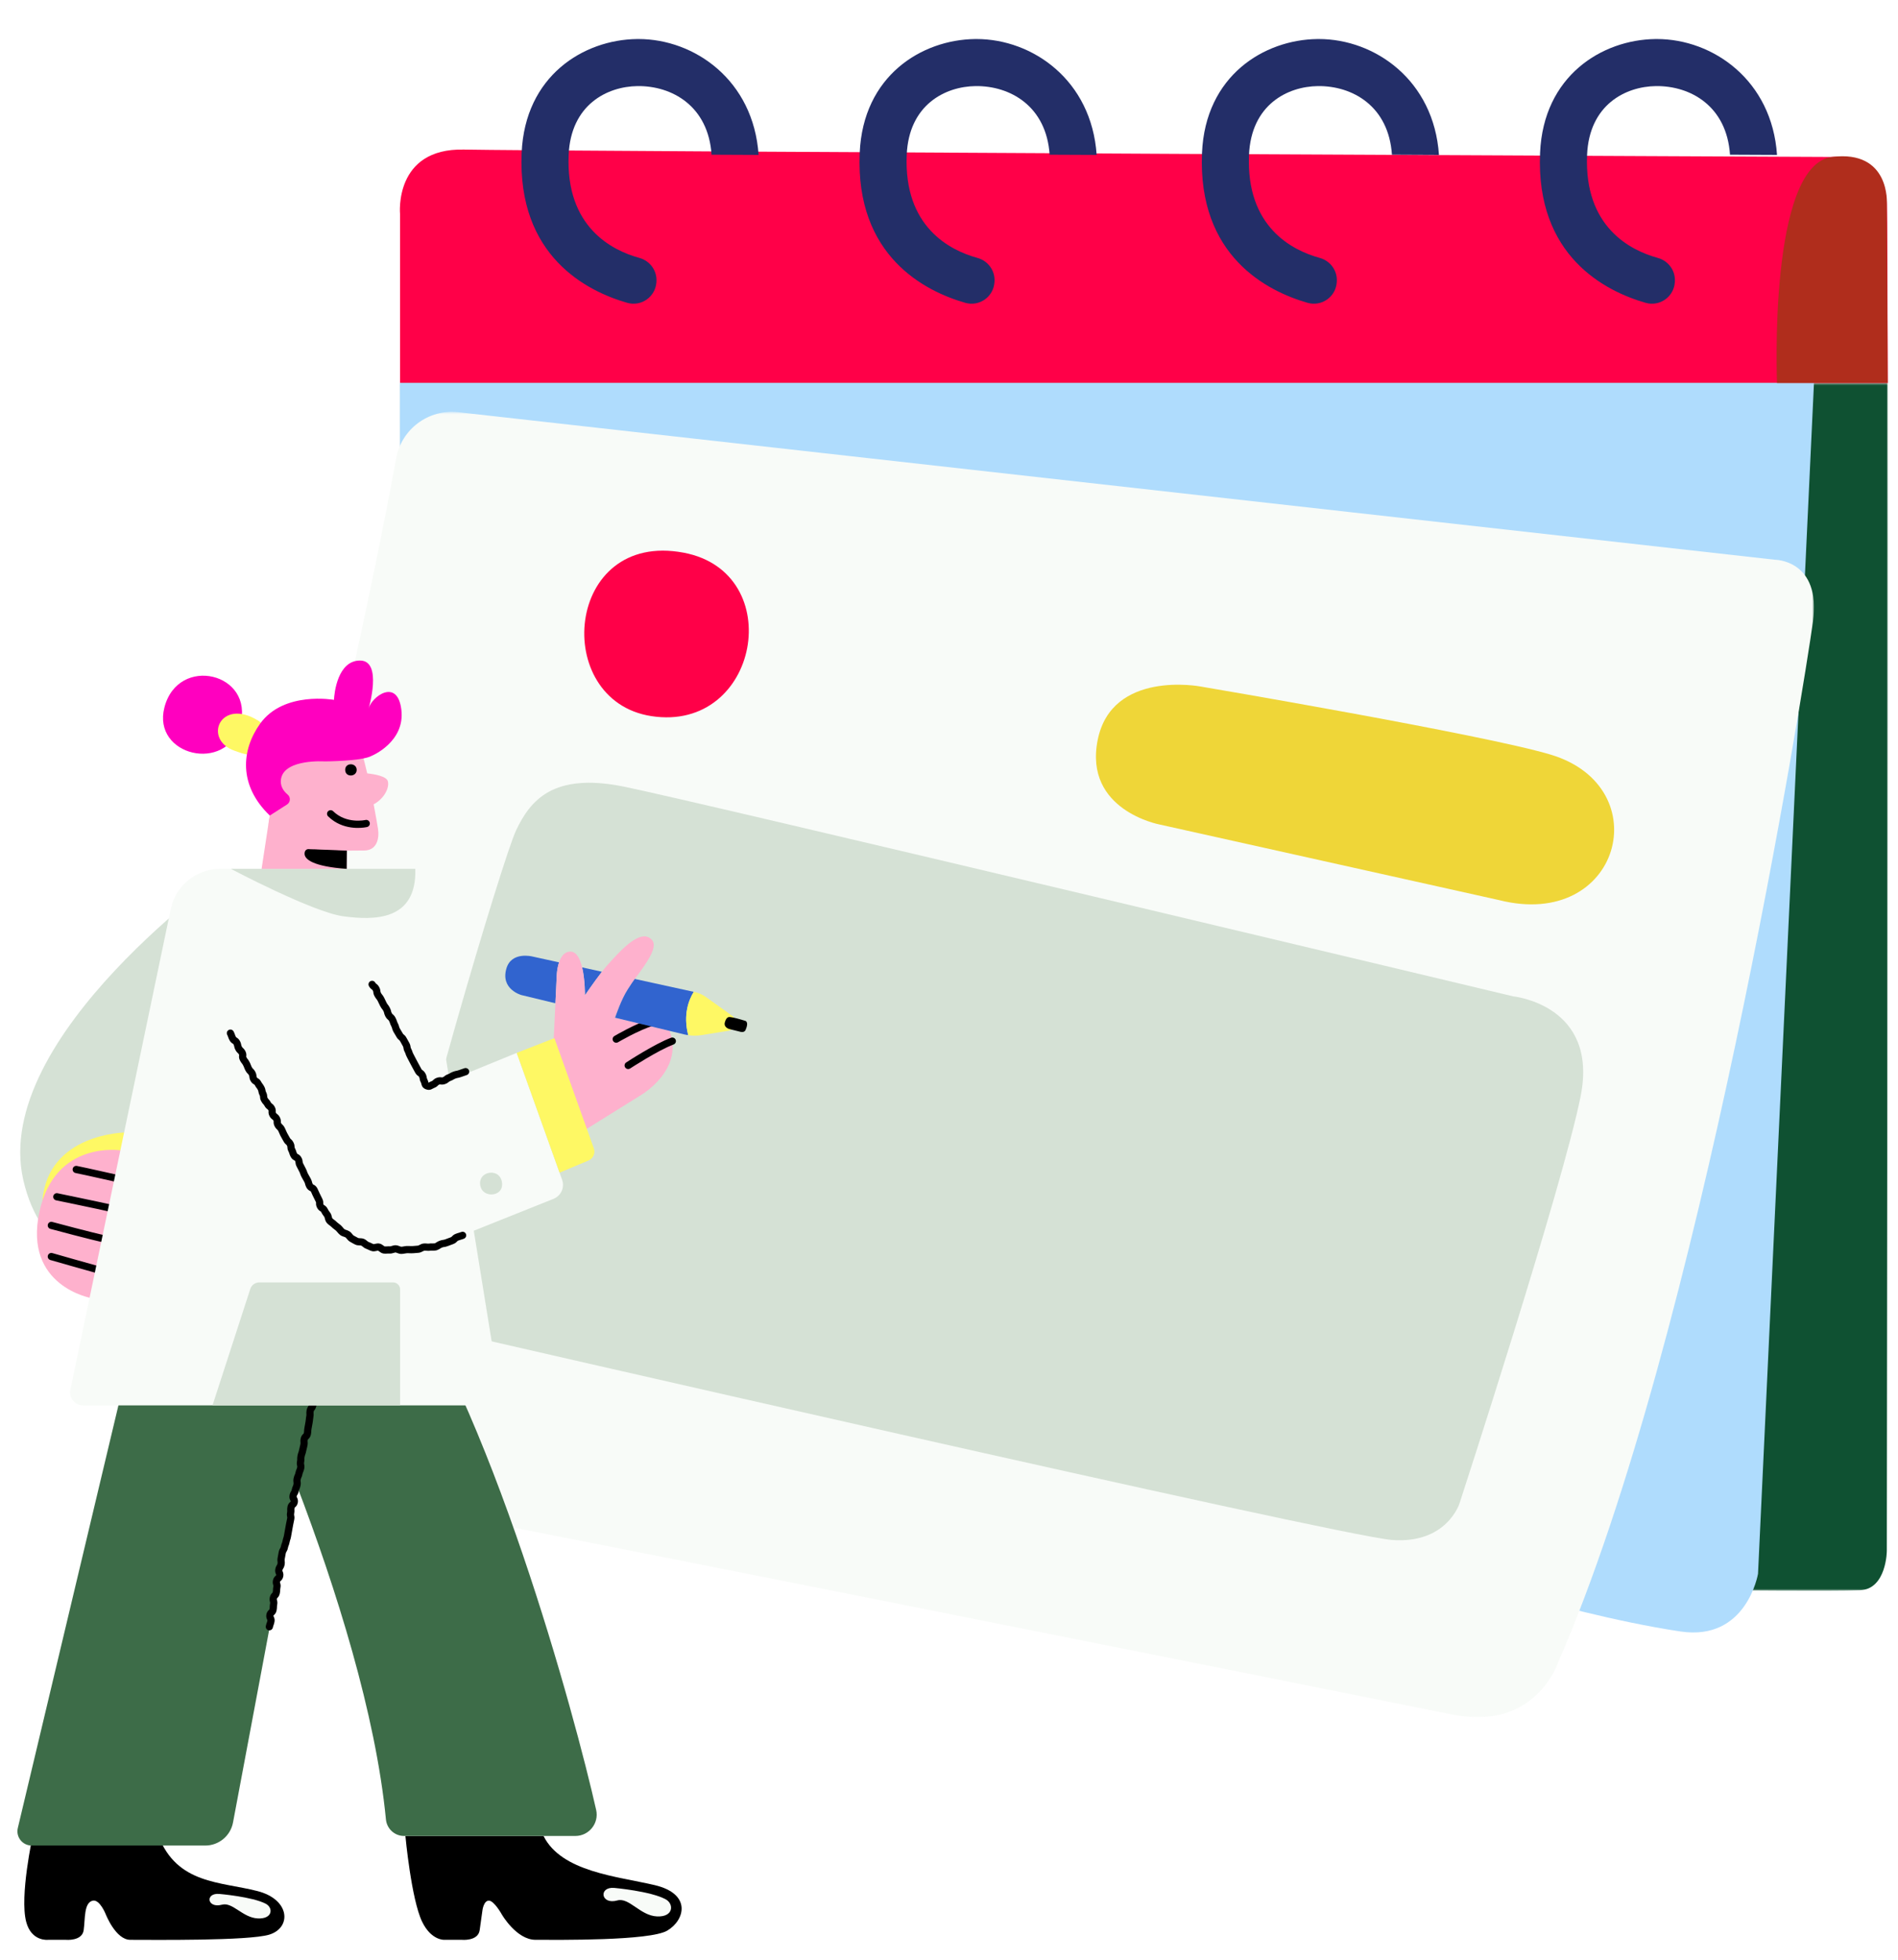
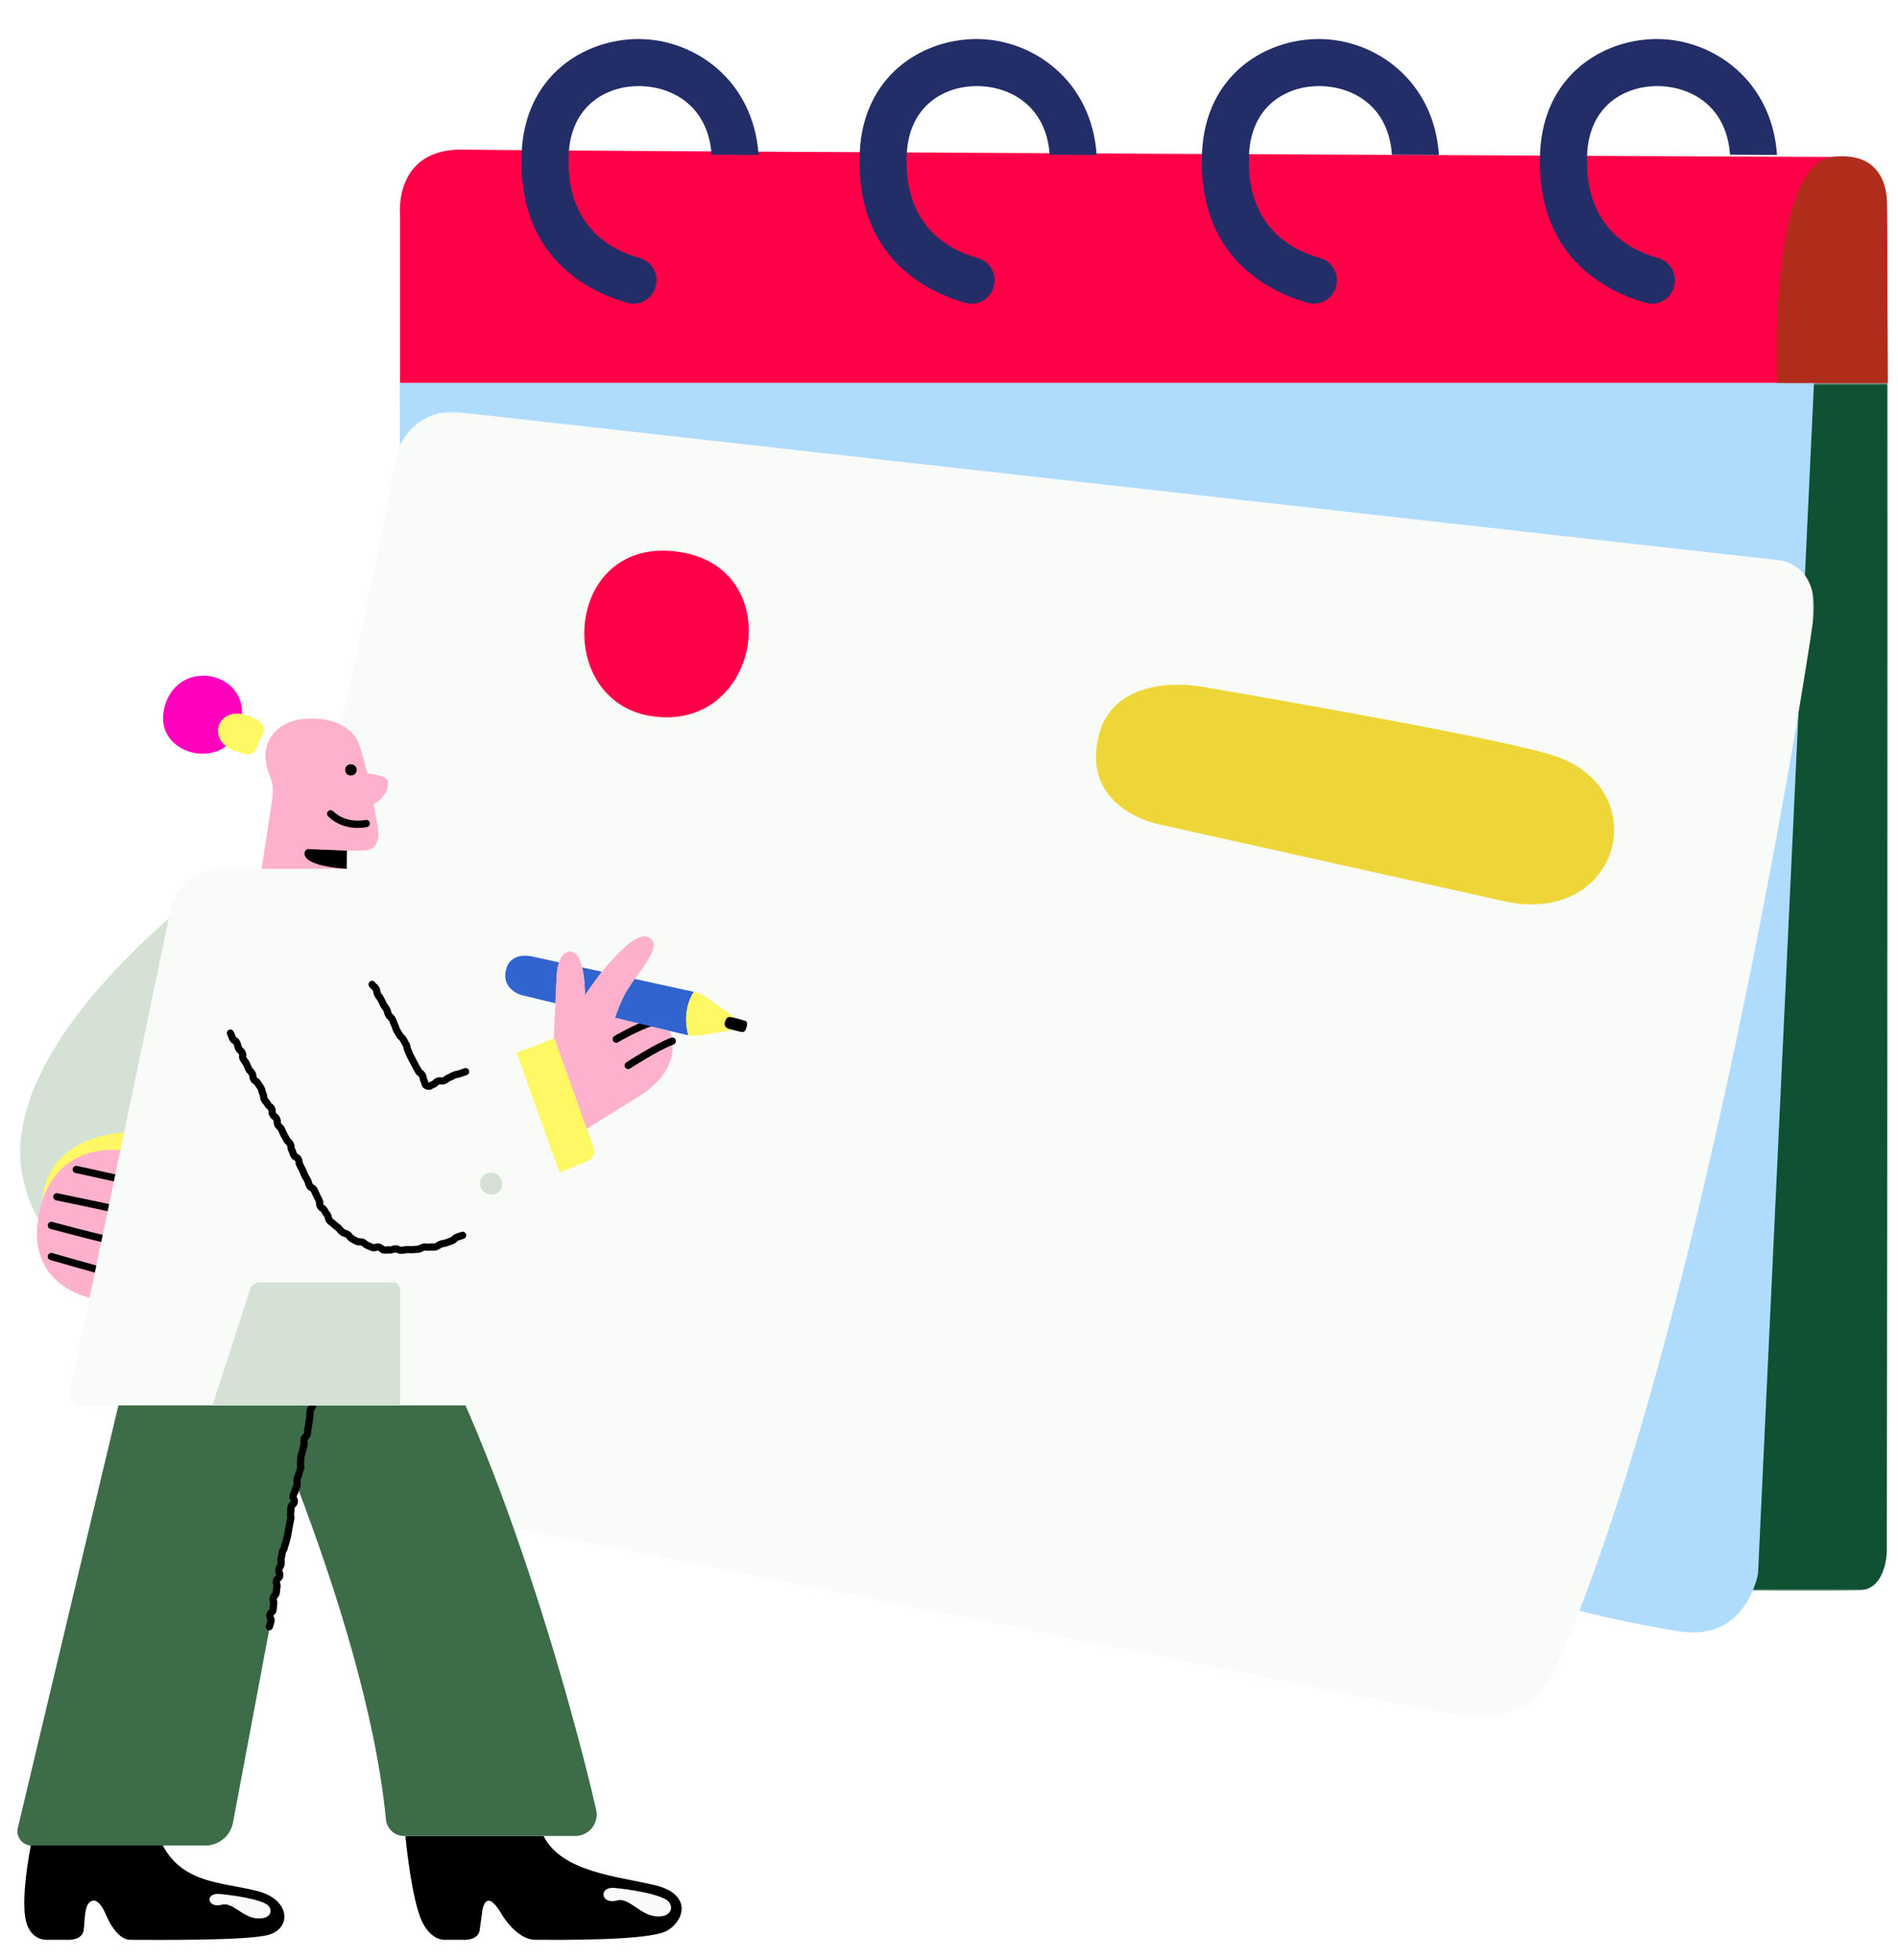
<svg xmlns="http://www.w3.org/2000/svg" xmlns:xlink="http://www.w3.org/1999/xlink" viewBox="165.75 114.75 790.5 816" overflow="visible" width="790.5px" height="816px">
  <defs>
    <polygon id="masterspot-illustrationplanning-path-1" points="0.602 0.148 107.722 0.148 107.722 265 0.602 265" />
    <polygon id="masterspot-illustrationplanning-path-3" points="0.303 0.494 189.198 0.494 189.198 192.743 0.303 192.743" />
  </defs>
  <g id="Master/Spot Illustration/Planning" stroke="none" stroke-width="1" fill="none" fill-rule="evenodd">
    <g id="Planning" transform="translate(25, 63) scale(1 1)">
      <defs>
        <polygon id="planningorganizer-path-1" points="0 0.439 619.641 0.439 619.641 503.335 0 503.335" />
        <polygon id="planningorganizer-path-3" points="0.75 0.452 685.027 0.452 685.027 544 0.75 544" />
      </defs>
      <g id="Planning/Organizer" stroke="none" stroke-width="1" fill="none" fill-rule="evenodd">
        <g id="Group-27" transform="translate(569, 417.5) scale(-1, 1) translate(-569, -417.5) translate(211, 68)">
          <g id="Group-3" transform="translate(0, 142.785)">
            <mask id="planningorganizer-mask-2" fill="#fff">
              <use xlink:href="#planningorganizer-path-1" />
            </mask>
            <g id="Clip-2" />
            <path d="M0.391,486.574 C0.391,486.574 0.44,502.7 11.631,503.139 C22.821,503.58 68.121,503.139 68.121,503.139 L619.641,254.065 L619.641,0.439 L0.042,0.439 C-0.152,153.47 0.391,486.574 0.391,486.574" id="Fill-1" fill="#0F5132" mask="url(#planningorganizer-mask-2)" />
          </g>
          <path d="M593.031,46.027 C563.784,46.686 23.26,49.105 23.26,49.105 C23.26,49.105 1.27,46.834 0.39,68.64 C0.202,73.302 0.095,101.612 0.042,143.224 L619.64,143.224 L619.64,72.855 C619.64,72.855 622.279,45.367 593.031,46.027" id="Fill-4" fill="#FF0048" />
          <path d="M88.708,101.35 L88.688,101.075 C88.353,96.483 91.356,92.358 95.797,91.14 C107.212,88.012 126.521,78.276 125.247,48.261 C124.358,27.359 109.241,19.756 96.565,19.597 C82.156,19.432 67.088,27.918 65.718,48.165 L46.14,48.254 C48.246,17.149 72.791,9.99999999e-05 96.173,9.99999999e-05 C96.386,9.99999999e-05 96.598,9.99999999e-05 96.812,0.003 C118.976,0.282 143.455,15.242 144.825,47.429 C146.653,90.482 117.581,105.04 100.859,109.84 C95.032,111.513 89.149,107.396 88.708,101.35" id="Fill-6" fill="#232E68" />
          <path d="M229.508,101.35 L229.487,101.075 C229.153,96.483 232.156,92.358 236.597,91.14 C248.012,88.012 267.321,78.276 266.046,48.261 C265.157,27.359 250.04,19.756 237.364,19.597 C222.956,19.432 207.887,27.918 206.518,48.165 L186.94,48.254 C189.045,17.149 213.591,9.99999999e-05 236.973,9.99999999e-05 C237.186,9.99999999e-05 237.398,9.99999999e-05 237.611,0.003 C259.775,0.282 284.254,15.242 285.624,47.429 C287.453,90.482 258.381,105.04 241.658,109.84 C235.831,111.513 229.948,107.396 229.508,101.35" id="Fill-8" fill="#232E68" />
          <path d="M372.073,101.35 L372.052,101.075 C371.718,96.483 374.721,92.358 379.162,91.14 C390.577,88.012 409.886,78.276 408.611,48.261 C407.722,27.359 392.606,19.756 379.93,19.597 C365.521,19.432 350.453,27.918 349.083,48.165 L329.505,48.254 C331.611,17.149 356.156,9.99999999e-05 379.538,9.99999999e-05 C379.751,9.99999999e-05 379.963,9.99999999e-05 380.177,0.003 C402.341,0.282 426.82,15.242 428.189,47.429 C430.018,90.482 400.946,105.04 384.224,109.84 C378.397,111.513 372.514,107.396 372.073,101.35" id="Fill-10" fill="#232E68" />
          <path d="M512.873,101.35 L512.852,101.075 C512.518,96.483 515.521,92.358 519.962,91.14 C531.377,88.012 550.686,78.276 549.411,48.261 C548.522,27.359 533.406,19.756 520.73,19.597 C506.321,19.432 491.253,27.918 489.883,48.165 L470.305,48.254 C472.411,17.149 496.956,9.99999999e-05 520.338,9.99999999e-05 C520.551,9.99999999e-05 520.763,9.99999999e-05 520.977,0.003 C543.141,0.282 567.62,15.242 568.989,47.429 C570.818,90.482 541.746,105.04 525.024,109.84 C519.197,111.513 513.314,107.396 512.873,101.35" id="Fill-12" fill="#232E68" />
          <path d="M30.75,143.224 L54.048,639.035 C54.048,639.035 58.739,667.182 86.3,663.077 C113.862,658.972 144.941,650.176 144.941,650.176 L72.492,234.41 L619.641,187.498 L619.703,143.224 L30.75,143.224 Z" id="Fill-14" fill="#AFDCFD" />
          <g id="Group-18" transform="translate(30, 154.785)">
            <mask id="planningorganizer-mask-4" fill="#fff">
              <use xlink:href="#planningorganizer-path-3" />
            </mask>
            <g id="Clip-17" />
            <path d="M591.269,19.845 C589.057,7.621 577.748,-0.783 565.404,0.6 L17.011,62.033 C17.011,62.033 -2.341,62.033 1.178,87.835 C4.696,113.638 48.091,385.732 107.318,521.193 C107.318,521.193 116.701,549.927 151.298,542.89 C185.897,535.853 608.113,451.41 634.501,447.305 C660.889,443.2 674.377,438.509 674.377,438.509 C674.377,438.509 692.556,436.749 681.414,403.324 C671.009,372.111 611.512,131.743 591.269,19.845" id="Fill-16" fill="#F8FBF8" mask="url(#planningorganizer-mask-4)" />
          </g>
-           <path d="M156.083,398.606 C156.083,398.606 120.312,402.125 127.936,440.241 C135.559,478.358 178.367,609.713 178.367,609.713 C178.367,609.713 183.644,626.719 206.514,624.961 C229.384,623.202 599.41,538.171 599.41,538.171 C599.41,538.171 622.989,533.48 619.703,504.16 C616.415,474.839 577.125,341.724 571.262,329.41 C565.398,317.095 556.015,305.367 526.695,311.231 C497.375,317.095 156.083,398.606 156.083,398.606" id="Fill-19" fill="#D5E1D5" />
          <path d="M162.028,358.508 L303.272,327.064 C303.272,327.064 334.938,321.199 329.074,291.879 C323.21,262.559 286.266,269.596 286.266,269.596 C286.266,269.596 168.103,289.614 140.307,297.997 C95.481,311.515 111.295,371.394 162.028,358.508" id="Fill-21" fill="#EFD638" />
          <path d="M501.479,213.887 C458.021,222.116 469.983,288.868 514.966,281.928 C556.895,275.459 551.031,204.504 501.479,213.887" id="Fill-23" fill="#FF0048" />
          <path d="M0.042,143.224 L46.139,143.224 C46.139,143.224 49.888,52.476 23.261,49.105 C-1.148,46.015 0.391,68.64 0.391,68.64 L0.042,143.224 Z" id="Fill-25" fill="#B02D1C" />
        </g>
      </g>
    </g>
    <g transform="translate(-28, 174) scale(1 1)" id="Master/Character/Standing">
      <g id="Master/Character/Standing" stroke="none" stroke-width="1" fill="none" fill-rule="evenodd">
        <g id="Standing/Lower Body" transform="translate(14, 442) scale(1 1)">
          <g id="Standing/Lower Body/Green Pants" stroke="none" stroke-width="1" fill="none" fill-rule="evenodd">
            <g id="Group-332" transform="translate(187, -1)">
              <g id="Group-139" transform="translate(0, 0.142)">
                <path d="M161.599,264.073 C161.599,264.073 164.034,290.457 168.582,299.821 C172.351,307.58 177.727,307.316 177.727,307.316 L185.097,307.316 C185.097,307.316 191.86,307.969 192.525,303.312 C193.19,298.657 193.689,294.999 193.689,294.999 C193.689,294.999 194.188,291.009 196.349,291.009 C198.566,291.009 201.737,296.73 201.737,296.73 C201.737,296.73 207.821,307.316 215.803,307.316 C225.114,307.316 263.356,307.802 270.672,303.478 C277.988,299.156 280.981,288.181 265.351,284.524 C249.722,280.866 226.591,279.037 219.119,264.073 L161.599,264.073 Z" id="Fill-127" fill="#000" />
                <path d="M6.367,264.073 C6.367,264.073 0.87,289.179 3.656,299.821 C5.839,308.166 12.8,307.316 12.8,307.316 L20.17,307.316 C20.17,307.316 26.933,307.969 27.598,303.312 C28.263,298.657 27.64,291.757 31.423,291.009 C34.342,290.431 36.81,296.73 36.81,296.73 C36.81,296.73 40.941,307.316 47.01,307.316 C56.321,307.316 96.446,307.801 104.956,305.141 C114.267,302.232 113.602,290.51 99.968,287.018 C84.418,283.036 66.575,284.191 58.733,264.073 L6.367,264.073 Z" id="Fill-129" fill="#000" />
                <path d="M248.613,285.709 C248.613,285.709 263.785,287.059 270.007,290.453 C273.498,292.358 273.346,297.908 266.363,297.575 C259.379,297.243 254.765,289.553 249.86,290.925 C242.901,292.871 241.962,285.105 248.613,285.709" id="Fill-131" fill="#F8FBF8" />
                <path d="M84.093,288.21 C84.093,288.21 97.801,289.37 103.422,292.287 C106.576,293.925 106.439,298.694 100.13,298.409 C93.82,298.123 89.651,291.514 85.219,292.692 C78.932,294.365 78.084,287.69 84.093,288.21" id="Fill-133" fill="#F8FBF8" />
                <path d="M241.047,253.242 C232.499,215.171 196.802,82.726 154.107,25.883 C154.108,25.883 154.107,25.883 154.107,25.883 C154.107,25.883 155.797,0.55 130.201,0.55 L81.496,0.55 C68.788,0.55 58.258,9.874 56.374,22.054 L56.373,22.054 L56.368,22.085 C56.367,22.095 56.365,22.103 56.364,22.112 L55.135,29.907 L0.171,260.759 C-0.717,264.485 2.11,268.063 5.94,268.063 L78.237,268.063 C83.896,268.063 88.753,264.034 89.797,258.472 L116.227,117.733 C132.805,161.263 149.213,213.235 153.488,257.191 C153.867,261.089 157.113,264.073 161.028,264.073 L232.37,264.073 C238.065,264.073 242.295,258.798 241.047,253.242" id="Fill-135" fill="#3D6C48" />
                <path d="M104.933,178.472 C104.838,178.472 104.742,178.463 104.645,178.445 C103.832,178.286 103.301,177.499 103.458,176.686 C103.598,175.966 103.746,175.581 103.864,175.273 C103.959,175.022 104.036,174.824 104.125,174.36 C104.13,174.234 104.073,174.116 104.035,174.037 C103.828,173.615 103.482,172.908 103.693,171.823 C103.9,170.76 104.455,170.235 104.788,169.92 C104.976,169.743 104.976,169.743 104.998,169.626 C105.088,169.163 105.092,168.951 105.098,168.683 C105.104,168.353 105.112,167.943 105.251,167.225 C105.298,166.984 105.284,166.932 105.212,166.68 C105.101,166.284 104.932,165.687 105.116,164.745 C105.315,163.724 105.815,163.201 106.114,162.889 C106.304,162.691 106.304,162.691 106.334,162.532 C106.427,162.057 106.435,161.84 106.446,161.565 C106.457,161.225 106.472,160.839 106.609,160.134 C106.652,159.915 106.639,159.877 106.561,159.625 C106.433,159.221 106.242,158.609 106.429,157.645 C106.639,156.564 107.221,156.037 107.569,155.723 C107.756,155.553 107.756,155.553 107.776,155.452 C107.801,155.324 107.801,155.324 107.696,155.083 C107.514,154.671 107.21,153.983 107.414,152.931 C107.583,152.066 107.867,151.614 108.074,151.284 C108.211,151.065 108.268,150.974 108.329,150.657 C108.398,150.308 108.38,150.18 108.345,149.924 C108.295,149.555 108.226,149.05 108.388,148.216 C108.5,147.642 108.55,147.354 108.599,147.065 C108.652,146.76 108.704,146.454 108.822,145.847 C108.989,144.992 109.263,144.542 109.462,144.214 C109.596,143.995 109.657,143.896 109.72,143.569 C109.863,142.835 110.02,142.446 110.147,142.133 C110.248,141.88 110.323,141.699 110.41,141.248 C110.543,140.564 110.66,140.209 110.763,139.898 C110.849,139.637 110.923,139.411 111.02,138.913 C111.129,138.352 111.174,138.068 111.219,137.784 C111.269,137.472 111.319,137.161 111.439,136.541 C111.551,135.967 111.599,135.681 111.647,135.392 C111.697,135.086 111.748,134.779 111.866,134.172 C111.983,133.573 112.047,133.271 112.111,132.973 C112.173,132.682 112.235,132.394 112.348,131.811 C112.407,131.512 112.387,131.418 112.335,131.166 C112.255,130.774 112.145,130.235 112.317,129.351 C112.397,128.943 112.387,128.771 112.371,128.51 C112.352,128.151 112.327,127.702 112.477,126.927 C112.69,125.839 113.28,125.314 113.633,124.999 C113.698,124.942 113.795,124.855 113.814,124.826 L113.847,124.67 C113.838,124.643 113.78,124.533 113.738,124.452 C113.509,124.021 113.125,123.298 113.342,122.186 C113.509,121.33 113.785,120.88 113.985,120.552 C114.119,120.333 114.179,120.234 114.243,119.908 C114.391,119.147 114.571,118.745 114.716,118.423 C114.826,118.179 114.898,118.017 114.98,117.597 C115.047,117.251 115.03,117.123 114.995,116.868 C114.943,116.497 114.871,115.99 115.035,115.153 C115.185,114.384 115.371,113.981 115.522,113.657 C115.632,113.418 115.705,113.26 115.786,112.849 C115.934,112.087 116.114,111.688 116.258,111.366 C116.368,111.121 116.441,110.96 116.522,110.54 C116.576,110.267 116.558,110.191 116.498,109.938 C116.41,109.558 116.275,108.984 116.451,108.077 C116.537,107.636 116.535,107.443 116.531,107.175 C116.527,106.832 116.522,106.407 116.665,105.665 C116.803,104.958 116.935,104.596 117.05,104.276 C117.144,104.017 117.218,103.812 117.311,103.335 C117.437,102.692 117.524,102.374 117.61,102.057 C117.682,101.792 117.754,101.528 117.859,100.991 C117.934,100.607 117.92,100.451 117.897,100.194 C117.867,99.841 117.824,99.359 117.979,98.559 C118.187,97.494 118.744,96.968 119.077,96.655 C119.266,96.476 119.266,96.476 119.288,96.358 C119.382,95.881 119.39,95.663 119.401,95.388 C119.413,95.048 119.428,94.662 119.565,93.957 C119.676,93.388 119.723,93.102 119.77,92.816 C119.82,92.506 119.871,92.198 119.99,91.583 C120.089,91.075 120.109,90.833 120.13,90.554 C120.157,90.231 120.185,89.866 120.316,89.193 C120.393,88.795 120.382,88.636 120.363,88.371 C120.336,88.005 120.303,87.549 120.456,86.761 C120.641,85.813 121.03,85.322 121.286,84.995 C121.447,84.791 121.48,84.749 121.526,84.514 C121.602,84.121 121.59,83.962 121.57,83.701 C121.541,83.331 121.506,82.873 121.66,82.081 C121.716,81.79 121.698,81.704 121.644,81.449 C121.563,81.075 121.442,80.508 121.616,79.615 C121.822,78.558 122.369,78.034 122.695,77.719 C122.882,77.538 122.882,77.538 122.907,77.413 C122.941,77.241 122.937,77.231 122.84,76.977 C122.689,76.579 122.437,75.914 122.633,74.903 C122.795,74.071 123.046,73.628 123.229,73.305 C123.358,73.077 123.422,72.963 123.491,72.611 C123.63,71.892 123.777,71.508 123.894,71.199 C123.991,70.947 124.066,70.746 124.157,70.281 C124.194,70.09 124.187,70.069 124.097,69.815 C123.95,69.398 123.726,68.769 123.919,67.775 C124.118,66.757 124.608,66.234 124.901,65.92 C125.09,65.718 125.093,65.714 125.126,65.544 C125.167,65.334 125.157,65.302 125.074,65.046 C124.94,64.637 124.737,64.018 124.927,63.041 C125.086,62.228 125.883,61.7 126.687,61.857 C127.5,62.015 128.031,62.803 127.872,63.616 C127.83,63.826 127.841,63.86 127.925,64.115 C128.059,64.524 128.261,65.142 128.072,66.118 C127.873,67.135 127.383,67.659 127.09,67.971 C126.901,68.173 126.898,68.177 126.865,68.347 C126.828,68.538 126.834,68.559 126.924,68.814 C127.072,69.23 127.295,69.86 127.102,70.854 C126.962,71.573 126.816,71.956 126.699,72.265 C126.602,72.518 126.527,72.718 126.436,73.184 C126.274,74.016 126.023,74.459 125.84,74.783 C125.711,75.009 125.647,75.123 125.579,75.476 C125.544,75.649 125.548,75.659 125.645,75.912 C125.796,76.31 126.048,76.975 125.852,77.987 C125.647,79.043 125.1,79.569 124.774,79.882 C124.585,80.064 124.585,80.064 124.561,80.189 C124.504,80.48 124.523,80.566 124.578,80.822 C124.658,81.196 124.779,81.762 124.605,82.655 C124.528,83.047 124.54,83.205 124.561,83.468 C124.589,83.836 124.625,84.295 124.471,85.086 C124.287,86.034 123.899,86.528 123.642,86.853 C123.481,87.058 123.447,87.1 123.402,87.334 C123.325,87.731 123.335,87.891 123.355,88.156 C123.381,88.522 123.414,88.978 123.261,89.765 C123.162,90.272 123.143,90.513 123.121,90.791 C123.095,91.115 123.066,91.481 122.935,92.157 C122.824,92.726 122.777,93.013 122.73,93.299 C122.68,93.608 122.629,93.916 122.51,94.531 C122.416,95.008 122.409,95.226 122.398,95.501 C122.385,95.841 122.37,96.226 122.234,96.932 C122.026,97.996 121.469,98.522 121.136,98.836 C120.947,99.014 120.947,99.014 120.924,99.133 C120.849,99.516 120.863,99.672 120.886,99.929 C120.916,100.282 120.959,100.764 120.804,101.564 C120.678,102.21 120.591,102.528 120.504,102.847 C120.432,103.111 120.36,103.375 120.256,103.909 C120.119,104.615 119.987,104.977 119.871,105.297 C119.778,105.556 119.704,105.761 119.611,106.238 C119.525,106.676 119.528,106.87 119.531,107.138 C119.536,107.481 119.54,107.908 119.396,108.651 C119.342,108.925 119.36,109.001 119.419,109.254 C119.508,109.634 119.643,110.208 119.467,111.115 C119.319,111.875 119.139,112.275 118.995,112.596 C118.885,112.84 118.812,113.001 118.731,113.421 C118.581,114.191 118.394,114.594 118.244,114.918 C118.133,115.158 118.06,115.316 117.98,115.727 C117.912,116.072 117.93,116.2 117.965,116.454 C118.017,116.826 118.088,117.333 117.925,118.171 C117.777,118.932 117.596,119.331 117.452,119.654 C117.342,119.898 117.27,120.059 117.188,120.48 C117.021,121.337 116.746,121.787 116.545,122.116 C116.412,122.334 116.351,122.434 116.287,122.76 C116.287,122.857 116.345,122.966 116.388,123.046 C116.617,123.478 116.999,124.2 116.784,125.311 C116.571,126.4 115.981,126.926 115.627,127.24 C115.563,127.297 115.465,127.385 115.447,127.413 C115.342,127.909 115.352,128.08 115.368,128.341 C115.387,128.701 115.412,129.149 115.262,129.924 C115.204,130.22 115.223,130.314 115.275,130.566 C115.356,130.959 115.465,131.498 115.293,132.384 C115.174,132.994 115.11,133.296 115.044,133.601 C114.984,133.886 114.922,134.173 114.811,134.745 C114.701,135.31 114.654,135.597 114.606,135.882 C114.555,136.192 114.504,136.499 114.384,137.116 C114.273,137.684 114.228,137.969 114.182,138.255 C114.133,138.564 114.084,138.873 113.965,139.487 C113.831,140.171 113.715,140.525 113.612,140.837 C113.526,141.098 113.452,141.324 113.355,141.822 C113.212,142.554 113.055,142.944 112.928,143.257 C112.827,143.509 112.752,143.692 112.665,144.141 C112.499,144.996 112.225,145.447 112.025,145.775 C111.891,145.993 111.83,146.094 111.767,146.421 C111.655,146.994 111.605,147.283 111.556,147.572 C111.503,147.876 111.452,148.182 111.333,148.789 C111.266,149.136 111.284,149.264 111.318,149.52 C111.369,149.889 111.437,150.396 111.275,151.23 C111.107,152.094 110.823,152.546 110.616,152.877 C110.478,153.096 110.421,153.187 110.36,153.504 C110.334,153.632 110.334,153.632 110.441,153.873 C110.622,154.285 110.926,154.974 110.721,156.027 C110.51,157.108 109.928,157.634 109.581,157.949 C109.394,158.118 109.394,158.118 109.374,158.217 C109.331,158.437 109.344,158.475 109.422,158.727 C109.55,159.131 109.742,159.743 109.554,160.707 C109.461,161.183 109.454,161.401 109.443,161.675 C109.431,162.015 109.416,162.401 109.28,163.106 C109.079,164.129 108.579,164.651 108.282,164.963 C108.091,165.161 108.091,165.161 108.061,165.32 C108.014,165.56 108.029,165.613 108.1,165.865 C108.211,166.26 108.38,166.857 108.197,167.798 C108.107,168.26 108.102,168.472 108.097,168.741 C108.091,169.07 108.083,169.481 107.944,170.199 C107.737,171.262 107.181,171.787 106.848,172.102 C106.661,172.279 106.661,172.279 106.638,172.396 C106.633,172.524 106.691,172.641 106.729,172.719 C106.936,173.142 107.282,173.849 107.071,174.934 C106.93,175.653 106.784,176.036 106.665,176.344 C106.57,176.596 106.494,176.794 106.404,177.257 C106.264,177.974 105.636,178.472 104.933,178.472" id="Fill-137" fill="#000" />
              </g>
            </g>
          </g>
        </g>
        <g id="Upper Body" transform="translate(-1, 0) scale(1 1)">
          <g id="Upper Body/Scientist" stroke="none" stroke-width="1" fill="none" fill-rule="evenodd">
            <g id="Group-691" transform="translate(202.5, 272.5)">
              <g id="Group-508" transform="translate(0, 0.095)">
                <path d="M88.401,29.934 C88.401,29.934 -11.623,99.684 1.94,159.431 C9.216,191.482 33.102,194.681 33.102,194.681 L88.401,29.934 Z" id="Fill-454" fill="#D5E1D5" />
                <path d="M44.34,139.714 C44.34,139.714 12.206,140.023 9.9,168.184 L39.099,165.506 L44.34,139.714 Z" id="Fill-456" fill="#FEF864" />
                <path d="M42.843,147.196 C42.843,147.196 15.145,142.524 8.635,172.883 C2.013,203.768 30.277,208.656 30.277,208.656 L42.843,147.196 Z" id="Fill-458" fill="#feb1cd" />
                <path d="M32.424,198.176 C32.296,198.176 32.166,198.159 32.036,198.125 C28.736,197.245 13.851,192.985 13.218,192.804 C12.422,192.575 11.961,191.745 12.189,190.949 C12.417,190.153 13.241,189.692 14.044,189.92 C14.198,189.964 29.535,194.354 32.81,195.227 C33.61,195.44 34.086,196.262 33.872,197.063 C33.694,197.734 33.087,198.176 32.424,198.176" id="Fill-460" fill="#000" />
                <path d="M36.153,185.598 C36.055,185.598 35.957,185.588 35.857,185.569 C30.611,184.52 13.948,180.036 13.242,179.846 C12.441,179.63 11.967,178.807 12.183,178.007 C12.398,177.207 13.221,176.734 14.021,176.95 C14.194,176.995 31.296,181.598 36.445,182.627 C37.257,182.789 37.784,183.579 37.622,184.392 C37.479,185.105 36.853,185.598 36.153,185.598" id="Fill-462" fill="#000" />
                <path d="M37.95,172.634 C37.839,172.634 37.726,172.621 37.613,172.596 C33.305,171.605 15.788,167.986 15.611,167.949 C14.801,167.781 14.278,166.988 14.446,166.177 C14.614,165.365 15.404,164.847 16.219,165.011 C16.395,165.048 33.945,168.674 38.285,169.672 C39.093,169.858 39.596,170.662 39.411,171.47 C39.251,172.164 38.634,172.634 37.95,172.634" id="Fill-464" fill="#000" />
                <path d="M40.486,160.228 C40.379,160.228 40.269,160.216 40.16,160.192 L35.805,159.221 C30.804,158.104 25.135,156.838 23.732,156.584 C22.917,156.438 22.376,155.658 22.522,154.842 C22.67,154.027 23.445,153.491 24.265,153.632 C25.729,153.897 31.184,155.115 36.459,156.293 L40.81,157.263 C41.619,157.443 42.129,158.245 41.949,159.053 C41.794,159.752 41.174,160.228 40.486,160.228" id="Fill-466" fill="#000" />
                <path d="M225.087,68.861 L213.959,66.424 C213.959,66.424 205.263,64.18 203.156,71.442 C200.642,80.116 209.4,82.479 209.4,82.479 L223.575,85.904 L224.069,75.518 C224.069,75.518 224.048,71.955 225.087,68.861" id="Fill-468" fill="#3164CF" />
                <path d="M235.867,82.591 C235.867,82.591 239.492,77.248 242.944,72.772 L234.703,70.966 C235.947,76.178 235.867,82.591 235.867,82.591" id="Fill-470" fill="#3164CF" />
                <path d="M247.397,91.741 C247.397,91.741 247.407,91.712 247.423,91.668 L247.508,91.688 C247.436,91.721 247.397,91.741 247.397,91.741 M248.425,91.91 L248.424,91.91 C248.731,91.063 250.963,84.374 253.674,80.167 C255.394,77.497 255.899,76.758 256.636,75.769 C261.367,69.432 266.351,62.635 263.888,59.66 C259.834,54.763 252.447,62.123 247.531,67.474 C246.481,68.617 244.676,70.526 242.944,72.771 C239.492,77.248 235.867,82.591 235.867,82.591 C235.867,82.591 235.947,76.178 234.703,70.967 C233.851,67.397 232.378,64.39 229.834,64.39 C227.302,64.39 225.883,66.488 225.086,68.861 C224.049,71.955 224.069,75.518 224.069,75.518 L223.574,85.904 L222.862,100.857 L236.299,138.396 L260.402,123.382 C272.889,114.474 273.965,104.319 271.109,97.392 L249.377,92.14 C249.306,92.174 248.425,91.91 248.425,91.91" id="Fill-472" fill="#feb1cd" />
                <path d="M247.397,91.741 C247.397,91.741 247.436,91.721 247.508,91.688 L247.423,91.668 C247.407,91.712 247.397,91.741 247.397,91.741" id="Fill-474" fill="#feb1cd" />
                <path d="M249.377,92.14 L271.109,97.392 L249.377,92.14 Z" id="Fill-476" fill="#feb1cd" />
                <path d="M248.903,102.338 C248.391,102.338 247.893,102.076 247.613,101.606 C247.188,100.894 247.422,99.974 248.133,99.549 C248.48,99.343 256.715,94.457 263.85,92.181 C264.646,91.928 265.484,92.365 265.735,93.154 C265.987,93.944 265.551,94.787 264.762,95.04 C257.959,97.209 249.751,102.076 249.669,102.126 C249.428,102.269 249.164,102.338 248.903,102.338" id="Fill-478" fill="#000" />
                <path d="M253.88,113.295 C253.391,113.295 252.911,113.056 252.623,112.615 C252.169,111.922 252.364,110.992 253.059,110.539 C253.543,110.223 265.024,102.748 271.736,100.253 C272.51,99.963 273.377,100.358 273.666,101.136 C273.954,101.912 273.558,102.775 272.781,103.065 C266.38,105.444 254.815,112.976 254.698,113.051 C254.446,113.217 254.161,113.295 253.88,113.295" id="Fill-480" fill="#000" />
                <path d="M281.191,81.146 L256.636,75.769 C255.899,76.757 255.394,77.497 253.674,80.167 C250.963,84.374 248.731,91.063 248.424,91.91 L248.425,91.91 L249.377,92.14 L271.109,97.392 L277.333,98.896 C277.848,99.021 278.37,99.114 278.893,99.192 C276.681,90.584 279.147,84.434 281.191,81.146" id="Fill-482" fill="#3164CF" />
                <path d="M284.317,99.17 L295.718,97.342 C296.565,97.206 297.256,96.594 297.493,95.771 L298.118,93.6 C298.377,92.701 298.042,91.736 297.281,91.191 L286.314,83.332 C284.903,82.321 283.302,81.608 281.607,81.237 L281.191,81.147 C279.146,84.435 276.68,90.584 278.892,99.192 C280.689,99.46 282.518,99.458 284.317,99.17" id="Fill-484" fill="#FEF864" />
                <path d="M296.563,91.665 C295.771,91.562 294.825,91.511 294.161,93.761 C293.496,96.01 296.001,96.623 296.001,96.623 L300.508,97.747 C300.508,97.747 302.186,98.304 302.748,97.054 C303.311,95.805 304.023,93.636 302.541,93.176 C301.059,92.716 298.085,91.861 296.563,91.665" id="Fill-486" fill="#000" />
                <path d="M63.34,46.788 L21.554,246.866 C20.871,250.208 23.424,253.336 26.835,253.336 L195.002,253.336 C198.253,253.336 200.764,250.479 200.348,247.255 L165.218,29.934 L83.988,29.934 C73.976,29.934 65.345,36.979 63.34,46.788" id="Fill-488" fill="#F8FBF8" />
-                 <path d="M88.401,29.934 C88.401,29.934 122.652,48.03 135.289,49.693 C147.926,51.356 165.883,51.744 165.218,29.934 L88.401,29.934 Z" id="Fill-490" fill="#D5E1D5" />
                <path d="M144.983,72.809 L170.179,120.221 C170.572,120.959 171.46,121.281 172.234,120.964 L207.451,106.557 L226.368,159.406 C227.502,162.575 225.925,166.075 222.799,167.325 L173.531,187.033 C173.531,187.033 139.613,198.338 121.987,164.087 C104.362,129.835 88.4,98.244 88.4,98.244 C88.4,98.244 73.058,64.356 102.368,56.557 C136.286,47.532 144.983,72.809 144.983,72.809" id="Fill-492" fill="#F8FBF8" />
                <path d="M192.32,162.008 C193.383,167.011 201.377,166.497 201.382,161.426 C201.389,154.028 190.907,155.358 192.32,162.008" id="Fill-494" fill="#D5E1D5" />
                <path d="M80.752,253.336 L96.495,204.851 C97.022,203.226 98.537,202.125 100.245,202.125 L155.952,202.125 C157.581,202.125 158.899,203.444 158.899,205.072 L158.899,253.336 L80.752,253.336 Z" id="Fill-496" fill="#D5E1D5" />
                <path d="M207.451,106.557 L223.153,100.426 L239.574,146.301 C240.296,148.318 239.314,150.547 237.339,151.375 L225.301,156.424 L207.451,106.557 Z" id="Fill-498" fill="#FEF864" />
                <path d="M159.391,190.273 C158.691,190.273 158.094,190.044 157.614,189.861 C157.383,189.773 157.096,189.664 156.968,189.658 C156.842,189.656 156.534,189.747 156.29,189.823 C155.798,189.977 155.186,190.169 154.495,190.106 C154.234,190.083 153.916,190.105 153.581,190.127 C153.109,190.161 152.573,190.2 152.009,190.119 C151.21,190.005 150.626,189.566 150.157,189.212 C150.005,189.098 149.776,188.925 149.685,188.891 C149.62,188.891 149.313,188.961 149.109,189.009 C148.563,189.134 147.886,189.29 147.153,189.102 C146.576,188.954 146.076,188.711 145.634,188.498 C145.348,188.359 145.078,188.228 144.848,188.154 C144.167,187.935 143.664,187.522 143.259,187.19 C143.072,187.036 142.837,186.844 142.719,186.797 C142.589,186.747 142.273,186.735 142.018,186.726 C141.495,186.708 140.846,186.685 140.21,186.385 C139.628,186.111 139.101,185.806 138.591,185.512 L138.025,185.188 C137.389,184.834 136.977,184.319 136.645,183.906 C136.495,183.719 136.308,183.487 136.207,183.421 C136.04,183.312 135.763,183.219 135.47,183.121 C134.984,182.958 134.432,182.773 133.919,182.381 C133.416,181.998 133.051,181.557 132.728,181.169 C132.537,180.94 132.358,180.723 132.195,180.579 C131.956,180.367 131.704,180.179 131.461,179.997 C131.065,179.698 130.655,179.39 130.279,179 C130.086,178.8 129.827,178.61 129.552,178.408 C129.162,178.122 128.72,177.796 128.359,177.355 C127.819,176.696 127.638,175.946 127.507,175.399 C127.466,175.231 127.411,175.001 127.375,174.927 C127.113,174.544 126.945,174.316 126.823,174.151 C126.537,173.764 126.418,173.591 126.035,172.836 C125.951,172.669 125.942,172.665 125.712,172.521 C125.34,172.289 124.778,171.937 124.312,171.048 C123.854,170.17 123.871,169.524 123.883,169.095 C123.89,168.833 123.891,168.799 123.794,168.614 C123.499,168.051 123.366,167.763 123.232,167.474 C123.114,167.22 122.995,166.964 122.736,166.467 C122.426,165.877 122.299,165.566 122.172,165.254 C122.072,165.009 121.972,164.764 121.727,164.297 C121.674,164.197 121.674,164.197 121.449,164.084 C121.039,163.878 120.356,163.537 119.854,162.578 C119.494,161.888 119.388,161.46 119.303,161.116 C119.241,160.862 119.2,160.695 119.006,160.326 C118.747,159.832 118.606,159.591 118.463,159.351 C118.301,159.078 118.139,158.803 117.845,158.241 C117.513,157.607 117.391,157.243 117.283,156.921 C117.196,156.664 117.127,156.46 116.906,156.036 C116.625,155.499 116.488,155.228 116.351,154.959 C116.218,154.696 116.085,154.433 115.812,153.911 C115.395,153.114 115.347,152.544 115.315,152.167 C115.293,151.91 115.286,151.823 115.15,151.562 C115.09,151.447 115.09,151.447 114.862,151.327 C114.466,151.119 113.804,150.771 113.311,149.827 C112.967,149.17 112.848,148.771 112.751,148.451 C112.674,148.192 112.619,148.006 112.409,147.604 C111.976,146.777 111.952,146.177 111.936,145.781 C111.925,145.526 111.922,145.457 111.802,145.225 C111.652,144.939 111.572,144.868 111.379,144.695 C111.093,144.439 110.703,144.088 110.3,143.319 C110.042,142.826 109.9,142.586 109.757,142.347 C109.594,142.072 109.431,141.797 109.135,141.232 C108.823,140.634 108.69,140.3 108.573,140.005 C108.476,139.763 108.379,139.521 108.139,139.06 C107.986,138.768 107.9,138.69 107.713,138.519 C107.432,138.263 107.047,137.913 106.648,137.149 C106.194,136.281 106.206,135.641 106.214,135.217 C106.219,134.954 106.22,134.92 106.121,134.732 C106.004,134.508 105.955,134.471 105.748,134.318 C105.426,134.079 104.94,133.717 104.504,132.884 C104.037,131.993 104.073,131.33 104.096,130.891 C104.11,130.626 104.111,130.61 104.025,130.447 C103.908,130.221 103.859,130.185 103.652,130.032 C103.331,129.793 102.847,129.432 102.412,128.601 C102.231,128.252 102.123,128.139 101.948,127.95 C101.698,127.682 101.387,127.349 101.017,126.641 C100.585,125.817 100.56,125.219 100.542,124.825 C100.532,124.569 100.529,124.5 100.407,124.267 C100.021,123.528 99.937,123.036 99.876,122.677 C99.833,122.421 99.811,122.293 99.645,121.975 C99.43,121.562 99.309,121.406 99.141,121.188 C98.941,120.928 98.692,120.605 98.356,119.961 C98.277,119.811 98.273,119.809 98.04,119.671 C97.677,119.457 97.069,119.096 96.595,118.189 C96.181,117.398 96.131,116.855 96.095,116.46 C96.073,116.207 96.064,116.113 95.925,115.847 C95.758,115.528 95.664,115.436 95.479,115.253 C95.22,114.999 94.865,114.649 94.479,113.912 C94.159,113.298 94.03,112.952 93.917,112.645 C93.819,112.38 93.742,112.171 93.509,111.728 C93.299,111.324 93.177,111.171 93.01,110.96 C92.801,110.699 92.542,110.373 92.2,109.716 C91.715,108.792 91.787,108.067 91.831,107.633 C91.858,107.371 91.858,107.371 91.789,107.241 C91.633,106.941 91.547,106.861 91.359,106.687 C91.082,106.431 90.704,106.082 90.308,105.324 C89.928,104.596 89.838,104.116 89.772,103.765 C89.725,103.511 89.699,103.372 89.526,103.042 C89.434,102.866 89.415,102.854 89.191,102.71 C88.827,102.477 88.277,102.125 87.816,101.243 C87.482,100.604 87.356,100.22 87.254,99.912 C87.171,99.657 87.105,99.455 86.886,99.036 C86.502,98.301 86.786,97.395 87.521,97.011 C88.252,96.629 89.161,96.912 89.544,97.646 C89.878,98.285 90.004,98.669 90.106,98.977 C90.189,99.233 90.255,99.434 90.474,99.853 C90.566,100.029 90.584,100.041 90.809,100.184 C91.173,100.418 91.723,100.77 92.184,101.652 C92.565,102.378 92.655,102.86 92.721,103.211 C92.768,103.464 92.794,103.604 92.967,103.934 C93.122,104.231 93.208,104.311 93.397,104.485 C93.673,104.741 94.052,105.091 94.449,105.85 C94.933,106.776 94.86,107.501 94.817,107.934 C94.789,108.197 94.789,108.197 94.858,108.327 C95.068,108.73 95.19,108.882 95.357,109.093 C95.566,109.355 95.825,109.681 96.167,110.337 C96.49,110.951 96.618,111.298 96.731,111.606 C96.825,111.86 96.906,112.08 97.137,112.522 C97.304,112.84 97.397,112.932 97.582,113.115 C97.842,113.37 98.198,113.719 98.583,114.458 C98.997,115.249 99.047,115.792 99.083,116.187 C99.106,116.44 99.115,116.534 99.253,116.799 C99.332,116.95 99.336,116.953 99.569,117.089 C99.932,117.305 100.54,117.665 101.014,118.572 C101.229,118.983 101.35,119.139 101.518,119.357 C101.718,119.617 101.967,119.94 102.304,120.585 C102.69,121.323 102.773,121.816 102.834,122.175 C102.877,122.431 102.9,122.559 103.065,122.877 C103.496,123.702 103.523,124.299 103.539,124.695 C103.551,124.951 103.554,125.019 103.675,125.252 C103.857,125.599 103.963,125.713 104.14,125.902 C104.39,126.169 104.701,126.502 105.071,127.211 C105.188,127.435 105.237,127.471 105.443,127.625 C105.764,127.864 106.248,128.224 106.683,129.056 C107.15,129.947 107.115,130.611 107.091,131.049 C107.078,131.314 107.077,131.33 107.162,131.494 C107.28,131.718 107.329,131.755 107.536,131.909 C107.858,132.148 108.344,132.509 108.78,133.342 C109.234,134.21 109.222,134.85 109.213,135.274 C109.208,135.537 109.208,135.57 109.307,135.758 C109.46,136.053 109.546,136.131 109.734,136.302 C110.014,136.557 110.398,136.908 110.797,137.67 C111.11,138.268 111.243,138.602 111.36,138.897 C111.456,139.139 111.553,139.381 111.793,139.842 C112.051,140.335 112.194,140.575 112.336,140.814 C112.499,141.088 112.662,141.363 112.958,141.928 C113.109,142.216 113.189,142.289 113.381,142.46 C113.666,142.716 114.057,143.067 114.46,143.835 C114.893,144.664 114.917,145.262 114.933,145.659 C114.944,145.915 114.947,145.983 115.067,146.214 C115.411,146.87 115.53,147.269 115.625,147.59 C115.703,147.848 115.759,148.035 115.969,148.436 C116.03,148.551 116.03,148.551 116.258,148.671 C116.653,148.879 117.315,149.227 117.808,150.171 C118.225,150.968 118.273,151.539 118.305,151.916 C118.327,152.172 118.333,152.259 118.47,152.52 C118.752,153.06 118.89,153.331 119.028,153.602 C119.16,153.864 119.292,154.126 119.564,154.645 C119.896,155.279 120.018,155.643 120.126,155.964 C120.213,156.222 120.282,156.426 120.503,156.851 C120.761,157.343 120.903,157.584 121.045,157.823 C121.207,158.097 121.37,158.371 121.664,158.935 C122.026,159.625 122.131,160.053 122.216,160.398 C122.279,160.652 122.32,160.819 122.512,161.188 C122.565,161.288 122.565,161.288 122.791,161.401 C123.2,161.605 123.884,161.948 124.385,162.907 C124.695,163.499 124.822,163.809 124.949,164.121 C125.049,164.366 125.149,164.611 125.394,165.078 C125.686,165.637 125.82,165.924 125.953,166.211 C126.072,166.467 126.19,166.723 126.453,167.223 C126.911,168.101 126.893,168.749 126.881,169.176 C126.874,169.439 126.873,169.473 126.97,169.659 C127.057,169.824 127.076,169.836 127.301,169.976 C127.678,170.211 128.247,170.567 128.709,171.477 C128.999,172.048 129.036,172.097 129.237,172.369 C129.372,172.554 129.561,172.809 129.876,173.273 C130.194,173.74 130.316,174.249 130.424,174.698 C130.495,174.992 130.575,175.326 130.68,175.454 C130.802,175.603 131.058,175.792 131.329,175.991 C131.676,176.246 132.069,176.535 132.439,176.919 C132.648,177.135 132.947,177.36 133.263,177.598 C133.572,177.83 133.886,178.068 134.189,178.336 C134.521,178.632 134.794,178.961 135.036,179.252 C135.278,179.544 135.507,179.819 135.741,179.998 C135.858,180.086 136.158,180.187 136.423,180.276 C136.84,180.417 137.36,180.59 137.851,180.912 C138.349,181.238 138.701,181.675 138.984,182.027 C139.153,182.238 139.363,182.5 139.488,182.569 C139.687,182.68 139.888,182.796 140.091,182.914 C140.548,183.178 141.021,183.451 141.49,183.671 C141.584,183.71 141.909,183.72 142.123,183.728 C142.608,183.746 143.21,183.766 143.818,184.006 C144.374,184.225 144.811,184.583 145.162,184.871 C145.381,185.05 145.629,185.254 145.768,185.298 C146.197,185.437 146.576,185.62 146.941,185.797 C147.287,185.964 147.614,186.123 147.901,186.197 C147.958,186.195 148.245,186.129 148.436,186.086 C148.953,185.966 149.597,185.817 150.303,185.958 C151.003,186.095 151.534,186.495 151.96,186.815 C152.122,186.937 152.37,187.123 152.467,187.156 C152.677,187.183 153.015,187.16 153.373,187.135 C153.791,187.106 154.265,187.073 154.768,187.119 C154.856,187.118 155.185,187.025 155.392,186.96 C155.859,186.814 156.438,186.631 157.1,186.661 C157.714,186.687 158.252,186.893 158.685,187.059 C158.948,187.16 159.245,187.273 159.39,187.273 C159.658,187.273 159.992,187.21 160.346,187.145 C160.747,187.07 161.203,186.986 161.692,186.965 C162.086,186.949 162.484,186.966 162.887,186.986 C163.288,187.005 163.667,187.023 164.014,186.997 L164.779,186.942 C165.29,186.907 165.81,186.872 166.333,186.81 C166.451,186.797 166.743,186.646 166.955,186.536 C167.383,186.314 167.914,186.039 168.554,185.943 C169.104,185.862 169.61,185.907 170.055,185.946 C170.386,185.976 170.698,186.004 170.916,185.964 C171.439,185.87 171.947,185.883 172.391,185.896 C172.712,185.905 173.015,185.914 173.245,185.879 C173.589,185.753 173.726,185.662 173.942,185.517 C174.231,185.324 174.591,185.084 175.286,184.81 C176.03,184.516 176.48,184.46 176.841,184.414 C177.107,184.379 177.282,184.357 177.676,184.202 C178.273,183.966 178.576,183.861 178.878,183.755 C179.154,183.659 179.429,183.562 179.971,183.349 C180.227,183.249 180.276,183.196 180.459,183 C180.737,182.704 181.155,182.256 182.039,181.908 C182.689,181.652 183.05,181.555 183.369,181.47 C183.644,181.397 183.881,181.334 184.371,181.14 C185.142,180.836 186.013,181.214 186.317,181.986 C186.62,182.757 186.242,183.628 185.471,183.931 C184.821,184.187 184.46,184.284 184.142,184.369 C183.868,184.442 183.629,184.505 183.139,184.699 C182.883,184.799 182.834,184.852 182.651,185.048 C182.373,185.344 181.955,185.792 181.071,186.14 C180.474,186.376 180.171,186.481 179.869,186.586 C179.593,186.683 179.318,186.78 178.776,186.993 C178.032,187.286 177.582,187.343 177.22,187.389 C176.955,187.423 176.781,187.445 176.385,187.601 C175.99,187.756 175.83,187.863 175.61,188.011 C175.298,188.219 174.912,188.477 174.127,188.75 C174.068,188.77 174.008,188.787 173.947,188.8 C173.36,188.925 172.8,188.909 172.307,188.895 C171.976,188.884 171.665,188.877 171.454,188.916 C170.839,189.028 170.281,188.978 169.789,188.934 C169.483,188.908 169.196,188.883 168.998,188.91 C168.852,188.932 168.578,189.074 168.335,189.2 C167.892,189.428 167.342,189.713 166.679,189.791 C166.109,189.857 165.542,189.896 164.984,189.934 L164.252,189.987 C163.711,190.03 163.195,190.004 162.74,189.983 C162.429,189.967 162.122,189.95 161.816,189.962 C161.541,189.974 161.227,190.033 160.895,190.094 C160.445,190.178 159.935,190.273 159.391,190.273" id="Fill-500" fill="#000" />
                <path d="M170.837,121.959 C170.482,121.959 170.078,121.892 169.613,121.716 C168.143,121.158 167.9,120.13 167.756,119.516 C167.702,119.284 167.657,119.101 167.548,118.893 C167.144,118.133 167.067,117.619 167.012,117.244 C166.975,116.985 166.958,116.868 166.797,116.565 C166.683,116.351 166.637,116.319 166.424,116.169 C166.089,115.932 165.581,115.574 165.131,114.728 C164.857,114.216 164.715,113.959 164.575,113.706 C164.423,113.434 164.274,113.165 163.982,112.614 L162.849,110.496 C162.558,109.949 162.418,109.676 162.278,109.4 C162.147,109.141 162.013,108.879 161.739,108.364 C161.395,107.718 161.27,107.324 161.168,107.009 C161.084,106.746 161.024,106.557 160.806,106.146 C160.398,105.378 160.327,104.856 160.276,104.476 C160.243,104.224 160.227,104.108 160.072,103.816 C159.804,103.312 159.66,103.063 159.517,102.816 C159.357,102.544 159.201,102.272 158.905,101.717 C158.767,101.454 158.697,101.399 158.495,101.234 C158.107,100.917 157.725,100.57 157.333,99.834 C157.083,99.364 156.936,99.141 156.79,98.918 C156.607,98.637 156.422,98.355 156.107,97.765 C155.744,97.079 155.633,96.653 155.543,96.312 C155.477,96.055 155.434,95.885 155.233,95.511 C154.889,94.861 154.764,94.468 154.662,94.15 C154.579,93.888 154.519,93.698 154.302,93.288 C154.151,93.008 154.071,92.939 153.879,92.772 C153.582,92.518 153.177,92.168 152.762,91.39 C152.386,90.68 152.286,90.232 152.207,89.872 C152.149,89.617 152.115,89.464 151.93,89.114 C151.714,88.706 151.589,88.551 151.419,88.336 C151.213,88.075 150.954,87.751 150.607,87.1 C150.3,86.52 150.168,86.217 150.036,85.915 C149.929,85.666 149.821,85.418 149.566,84.94 C149.355,84.54 149.232,84.389 149.06,84.179 C148.847,83.917 148.583,83.591 148.232,82.932 C147.816,82.149 147.757,81.614 147.714,81.223 C147.685,80.964 147.674,80.866 147.526,80.59 C147.405,80.36 147.351,80.319 147.144,80.167 C146.825,79.929 146.34,79.57 145.9,78.743 C145.512,78.012 145.79,77.103 146.522,76.714 C147.246,76.324 148.16,76.602 148.549,77.334 C148.673,77.564 148.727,77.605 148.934,77.758 C149.252,77.996 149.737,78.355 150.177,79.182 C150.593,79.966 150.651,80.501 150.696,80.892 C150.725,81.151 150.734,81.248 150.882,81.524 C151.095,81.926 151.219,82.077 151.388,82.287 C151.601,82.549 151.865,82.874 152.215,83.531 C152.524,84.112 152.655,84.415 152.787,84.717 C152.897,84.966 153.004,85.214 153.257,85.691 C153.476,86.101 153.599,86.256 153.769,86.471 C153.976,86.731 154.232,87.056 154.578,87.705 C154.957,88.416 155.055,88.863 155.136,89.224 C155.191,89.479 155.226,89.632 155.411,89.981 C155.561,90.263 155.642,90.332 155.835,90.498 C156.131,90.753 156.536,91.103 156.95,91.881 C157.296,92.53 157.421,92.924 157.523,93.241 C157.606,93.504 157.666,93.693 157.883,94.104 C158.248,94.789 158.357,95.215 158.447,95.557 C158.514,95.813 158.559,95.983 158.757,96.357 C159.006,96.826 159.153,97.05 159.299,97.273 C159.482,97.555 159.667,97.835 159.982,98.427 C160.12,98.688 160.19,98.744 160.392,98.908 C160.78,99.227 161.162,99.572 161.554,100.309 C161.822,100.814 161.968,101.062 162.111,101.31 C162.269,101.581 162.427,101.854 162.721,102.409 C163.13,103.177 163.2,103.698 163.25,104.078 C163.284,104.331 163.299,104.446 163.454,104.738 C163.799,105.386 163.924,105.778 164.025,106.094 C164.109,106.356 164.171,106.546 164.389,106.957 C164.675,107.495 164.815,107.769 164.952,108.04 C165.087,108.304 165.22,108.565 165.496,109.088 L166.631,111.207 C166.909,111.732 167.052,111.988 167.196,112.247 C167.345,112.514 167.494,112.782 167.779,113.318 C167.893,113.534 167.939,113.565 168.15,113.716 C168.487,113.952 168.994,114.31 169.445,115.157 C169.85,115.917 169.925,116.431 169.982,116.807 C170.019,117.064 170.036,117.183 170.196,117.485 C170.488,118.035 170.602,118.513 170.677,118.828 C170.684,118.858 170.69,118.889 170.696,118.917 C170.738,118.933 170.772,118.943 170.796,118.95 C170.857,118.919 170.918,118.88 170.988,118.84 C171.24,118.695 171.588,118.497 172.066,118.321 C172.32,118.229 172.369,118.178 172.554,117.989 C172.837,117.702 173.262,117.269 174.149,116.943 C175.065,116.608 175.694,116.688 176.108,116.742 C176.369,116.776 176.423,116.783 176.65,116.7 C176.981,116.58 177.073,116.502 177.279,116.332 C177.571,116.089 177.975,115.756 178.786,115.458 C179.224,115.298 179.394,115.194 179.631,115.052 C179.922,114.876 180.284,114.657 180.989,114.398 C181.681,114.146 182.087,114.07 182.412,114.01 C182.683,113.959 182.897,113.92 183.35,113.754 C183.951,113.533 184.256,113.436 184.56,113.338 C184.835,113.249 185.112,113.16 185.655,112.961 C186.434,112.677 187.293,113.075 187.579,113.854 C187.864,114.631 187.465,115.493 186.689,115.777 C186.087,115.998 185.781,116.096 185.477,116.193 C185.202,116.282 184.925,116.371 184.382,116.57 C183.691,116.823 183.286,116.898 182.959,116.959 C182.69,117.01 182.476,117.049 182.024,117.215 C181.588,117.375 181.417,117.478 181.181,117.62 C180.889,117.796 180.526,118.016 179.819,118.274 C179.492,118.395 179.399,118.472 179.192,118.642 C178.899,118.885 178.498,119.219 177.685,119.517 C176.768,119.853 176.141,119.771 175.726,119.718 C175.465,119.684 175.411,119.677 175.184,119.76 C174.93,119.853 174.881,119.903 174.696,120.092 C174.413,120.379 173.988,120.813 173.101,121.138 C172.857,121.228 172.68,121.328 172.476,121.445 C172.091,121.664 171.575,121.959 170.837,121.959" id="Fill-502" fill="#000" />
                <path d="M126.166,0.782 L114.767,0.782 C109.614,0.782 105.228,4.476 104.311,9.517 C104.302,9.58 104.293,9.641 104.284,9.704 L104.278,9.738 C104.24,9.983 104.203,10.234 104.165,10.483 C102.838,19.224 101.201,29.934 101.201,29.934 L136.633,29.934 L136.706,22.17 L136.804,11.518 C136.858,5.605 132.081,0.782 126.166,0.782" id="Fill-504" fill="#feb1cd" />
                <path d="M136.633,29.934 C122.758,28.958 118.967,25.984 119.101,23.507 C119.22,21.288 121.305,21.597 122.216,21.618 C126.23,21.708 136.705,22.169 136.705,22.169" id="Fill-506" fill="#000" />
              </g>
            </g>
          </g>
        </g>
        <g id="Head" transform="translate(204, 145) scale(1 1)">
          <g id="Head/Short Ponytail 2" stroke="none" stroke-width="1" fill="none" fill-rule="evenodd">
            <g id="Group-183" transform="translate(57, 70)">
              <g id="Group-119" transform="translate(0, 0.738)">
                <path d="M94.28,50.295 C93.683,48.224 88.809,47.371 85.693,47.035 C84.307,41.02 82.79,35.526 81.42,32.964 C78.715,27.905 70.468,22.591 57.28,24.633 C48.522,25.988 39.197,34.157 45.254,48.377 C45.254,48.377 46.987,51.825 46.157,57.51 C46.066,58.136 45.936,59.011 45.78,60.051 L45.779,60.059 C45.515,61.819 45.175,64.075 44.801,66.54 C44.792,66.603 44.782,66.662 44.773,66.727 L44.768,66.76 C44.73,67.005 44.693,67.255 44.655,67.504 C44.425,70.094 45.132,78.57 64.209,78.666 L77.195,79.192 L77.393,79.2 C77.393,79.2 81.744,79.15 84.378,79.15 C89.852,79.15 90.792,73.933 90.178,70.07 C89.968,68.755 89.301,64.809 88.37,59.914 C92.739,57.627 95.048,52.956 94.28,50.295" id="Fill-111" fill="#feb1cd" />
                <path d="M1.23,19.572 C-3.988,39.732 27.175,47.121 32.803,26.799 C38.783,5.203 6.93,-2.447 1.23,19.572" id="Fill-113" fill="#ff00bf" />
                <path d="M30.506,37.638 C35.254,39.282 37.64,40.232 39.122,37.174 C40.605,34.117 42.272,30.596 42.272,30.596 C42.272,30.596 43.928,27.319 40.234,25.038 C24.441,15.287 17.095,32.993 30.506,37.638" id="Fill-115" fill="#FEF864" />
-                 <path d="M87.6,39.705 C87.6,39.705 101.537,33.972 99.912,20.535 C98.287,7.099 87.451,15.117 86.258,20.101 C86.258,20.101 92.219,0.163 82.791,0.054 C73.364,-0.053 71.954,13.709 71.847,16.418 C71.847,16.418 50.889,12.647 41.09,26.336 C33.303,37.218 31.956,51.975 45.111,64.59 L52.281,60.009 C53.749,59.07 53.889,56.978 52.551,55.858 C50.821,54.407 49.16,52.133 49.859,48.992 C51.647,40.971 67.891,42.045 67.891,42.045 C67.891,42.045 83.582,42.011 87.6,39.705" id="Fill-117" fill="#ff00bf" />
              </g>
            </g>
          </g>
        </g>
        <g id="Expression" transform="translate(315, 246) scale(1 1)">
          <g id="Expression/Smile" stroke="none" stroke-width="1" fill="none" fill-rule="evenodd">
            <g id="Expression" transform="translate(14, 12)" fill="#000">
              <path d="M8.537,3.61 C8.843,6.546 13.267,6.19 13.304,3.366 C13.345,0.173 8.176,0.139 8.537,3.61" id="Fill-95" />
              <path d="M3.882,24.667 C10.178,28.805 17.292,27.186 17.631,27.105 C18.437,26.913 18.935,26.104 18.743,25.299 C18.551,24.492 17.744,23.995 16.939,24.186 C16.805,24.217 9.02,25.929 3.505,20.526 C2.913,19.95 1.963,19.957 1.383,20.548 C0.804,21.141 0.814,22.09 1.406,22.67 C2.204,23.451 3.036,24.111 3.882,24.667" id="Fill-97" />
            </g>
          </g>
        </g>
        <g id="Facial Hair" transform="translate(311.3, 250.95) scale(1 1)">
          <g id="Facial Hair/None" stroke="none" stroke-width="1" fill="none" fill-rule="evenodd" fill-opacity="0" />
        </g>
        <g id="Accesories" transform="translate(311.3, 250.95) scale(1 1)">
          <g id="Accesories/None" stroke="none" stroke-width="1" fill="none" fill-rule="evenodd" fill-opacity="0" />
        </g>
      </g>
    </g>
  </g>
</svg>